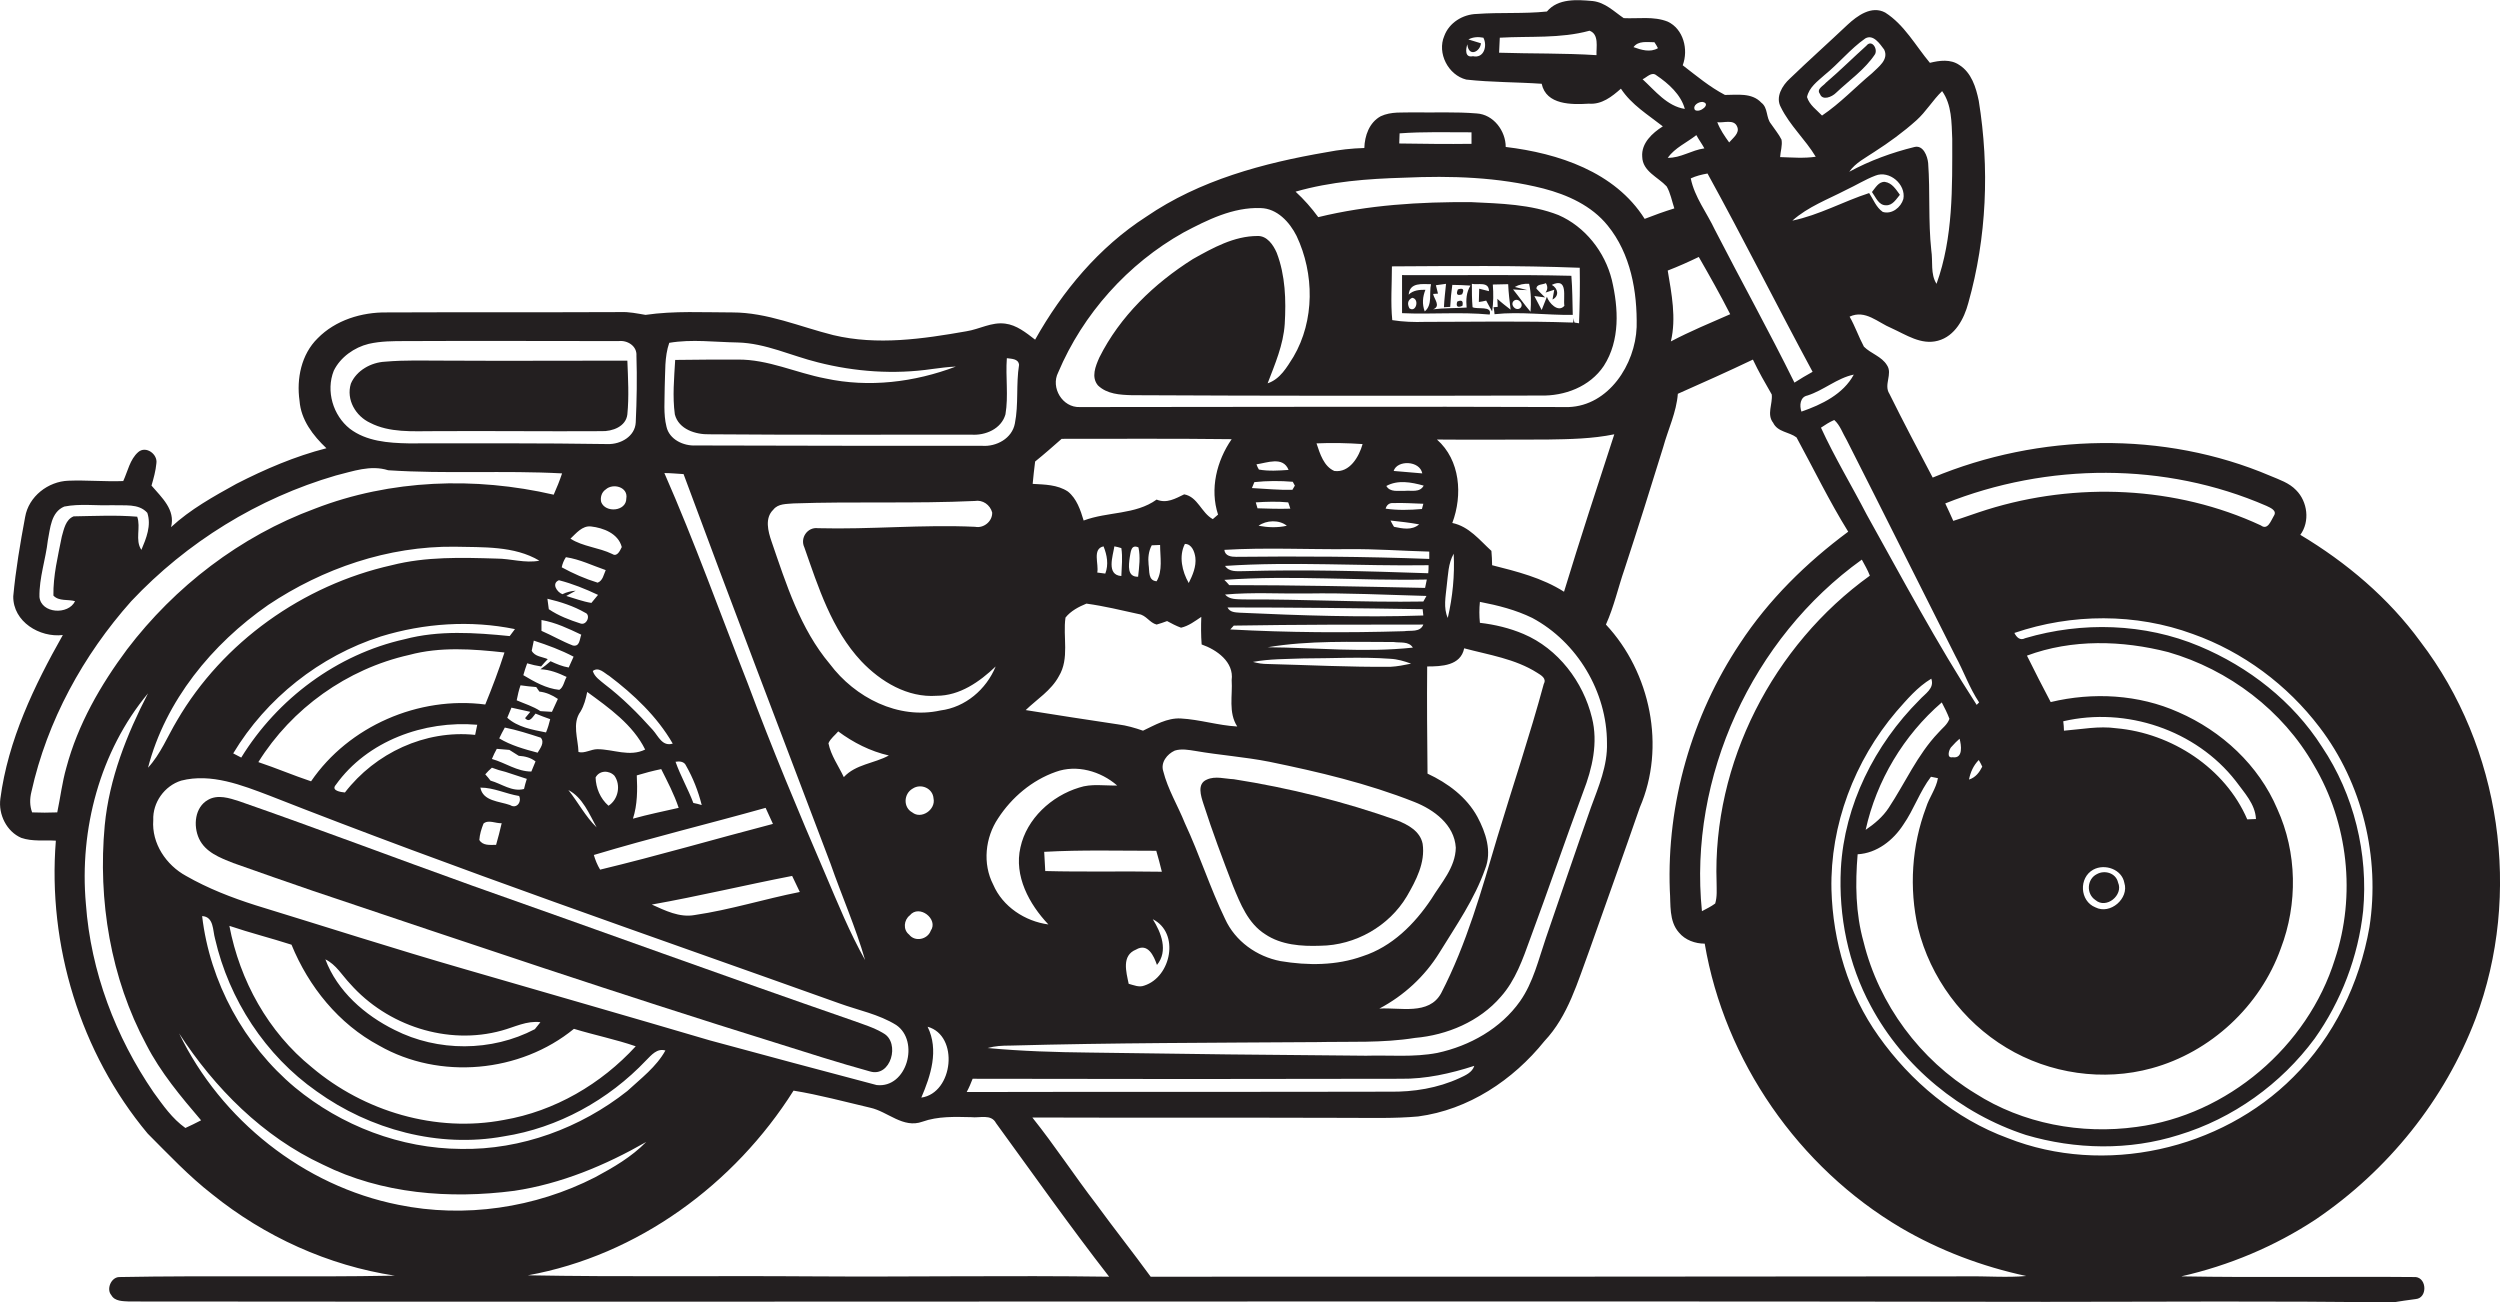
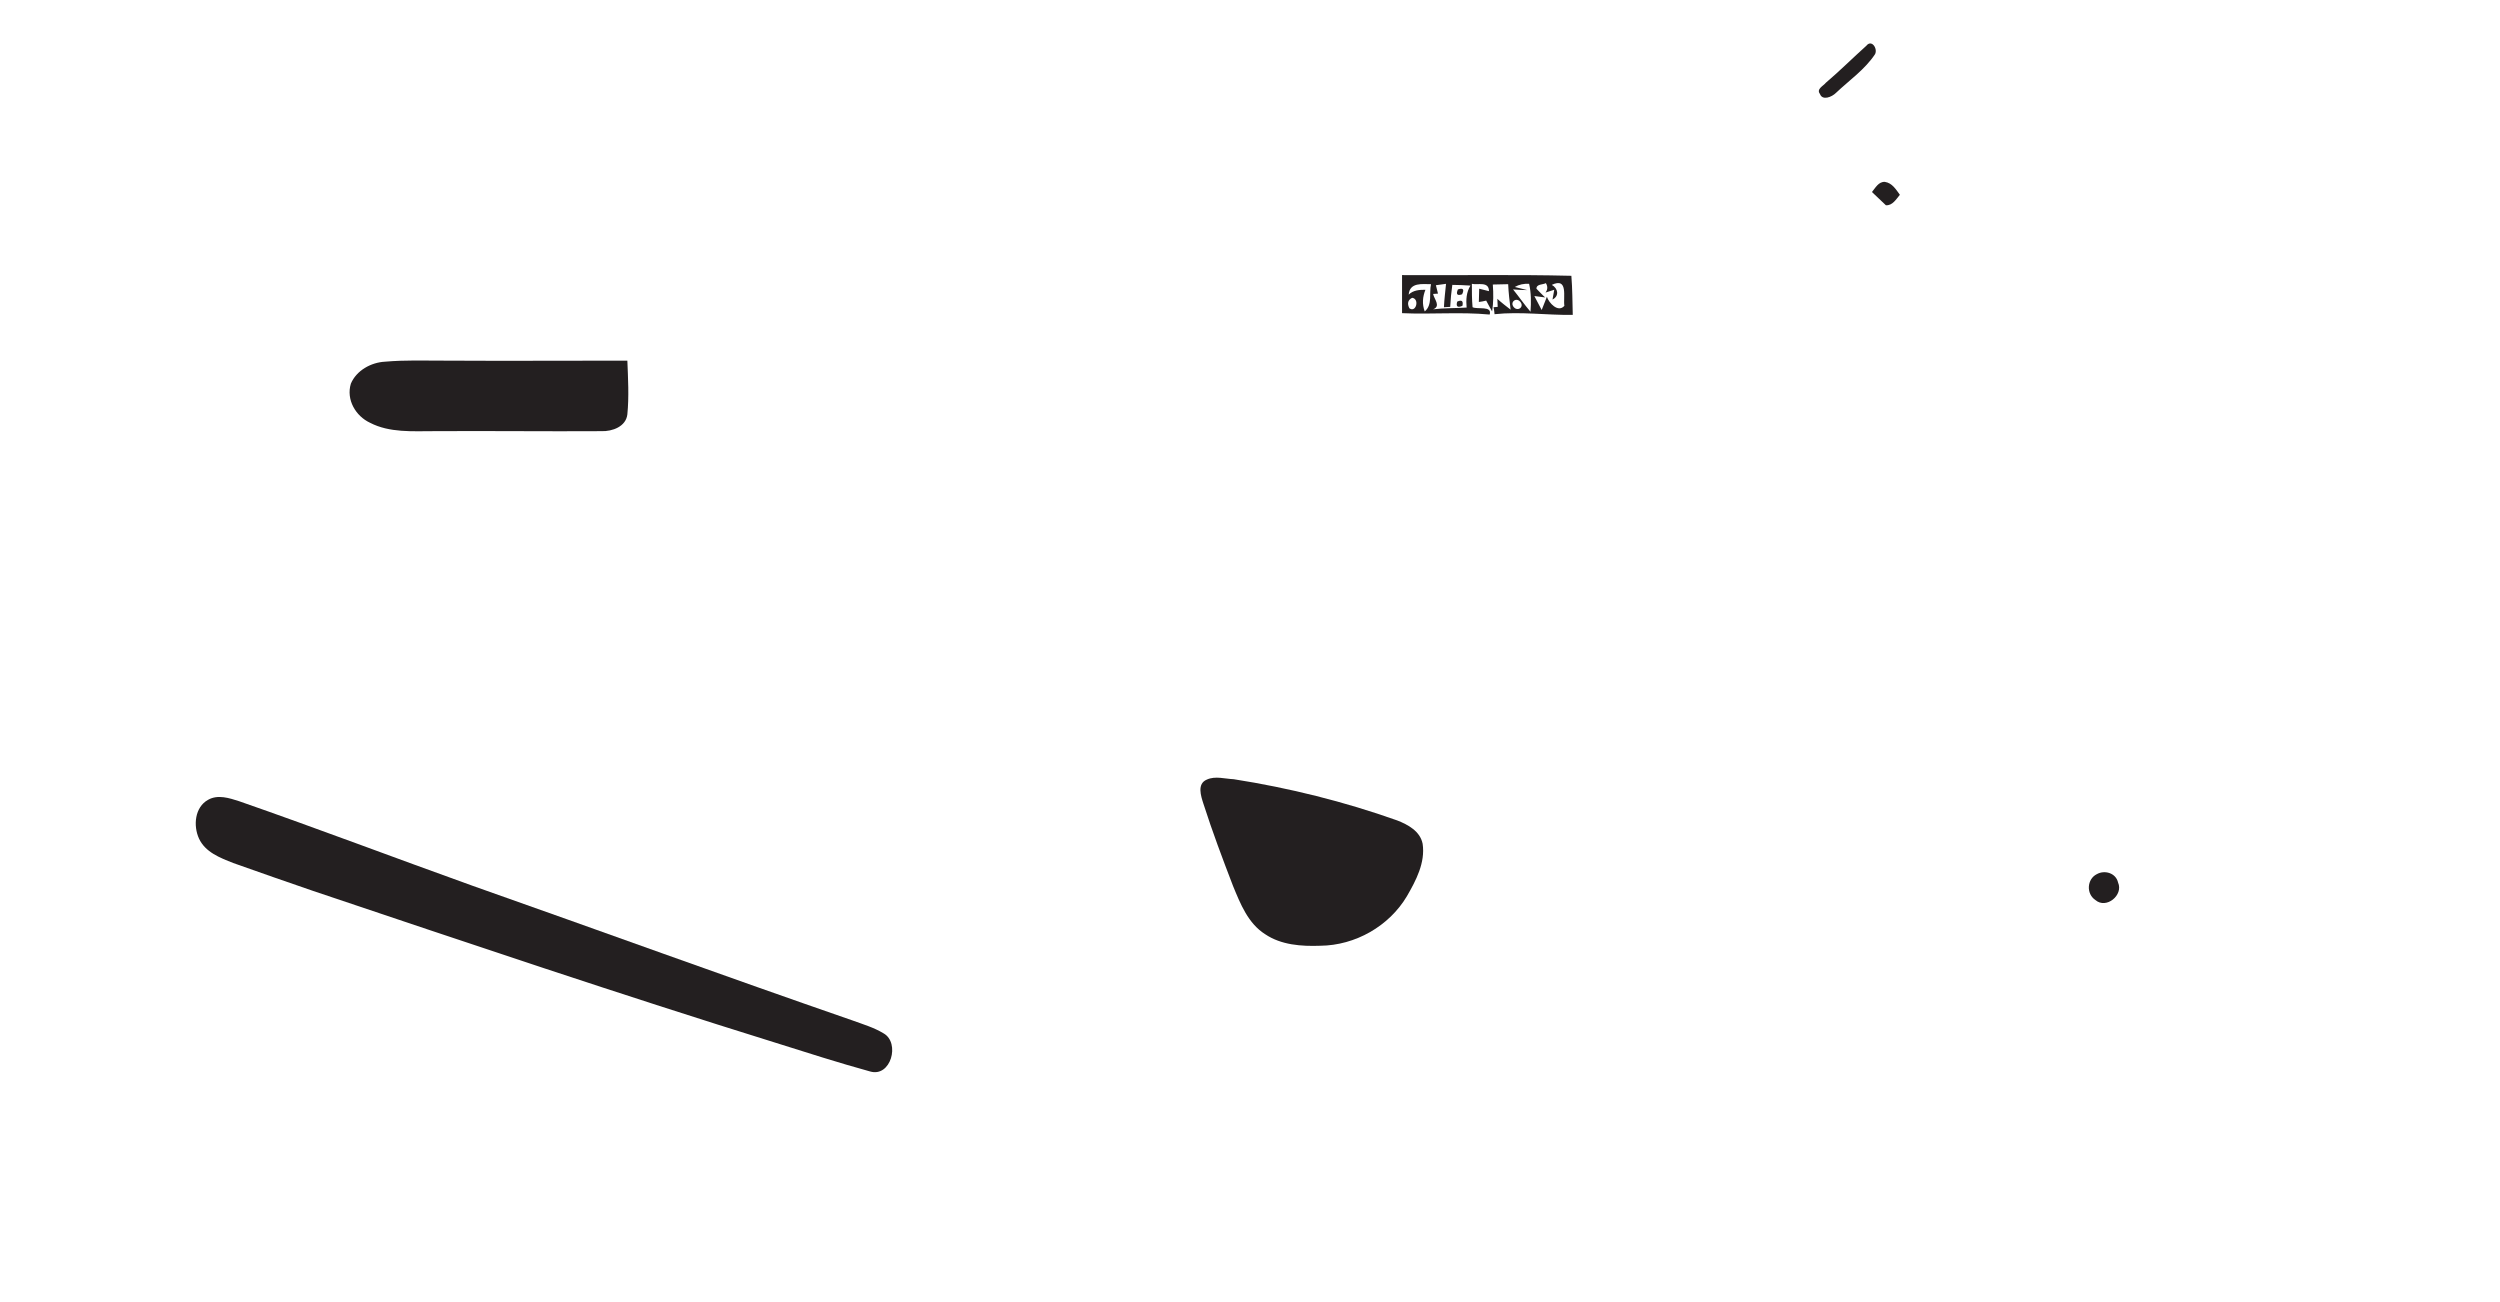
<svg xmlns="http://www.w3.org/2000/svg" version="1.1" id="Layer_1" x="0px" y="0px" viewBox="0 0 716.1 373" enable-background="new 0 0 716.1 373" xml:space="preserve">
  <g>
-     <path fill="#231F20" d="M709.1,291.8c13.4-35.6,7.3-77.8-15.8-108c-9.1-12.5-21.2-22.7-34.4-30.6c2.8-3.8,2.1-9.5-1.2-12.8   c-2-2.1-4.8-3-7.4-4.1c-30.5-13-66.2-12.2-96.7,0.5c-4.2-8-8.4-15.9-12.4-24c-1.7-2.6,1-5.7-0.7-8.2c-1.5-2.5-4.6-3.3-6.6-5.3   c-1.5-2.8-2.5-5.8-4.1-8.6c4.5-2.1,8.1,1.7,12,3.3c4.2,1.9,8.5,4.9,13.3,3.6c4.9-1.3,7.5-6.3,8.7-10.8c5.3-18.8,6.1-38.7,3-57.9   c-0.8-3.9-2.1-8.1-5.6-10.3c-2.5-1.7-5.6-1.3-8.4-0.6c-4.1-4.9-7.3-10.9-12.8-14.4c-3.9-2.1-8,0.9-10.8,3.5   c-5.5,5.2-11.1,10.2-16.5,15.4c-2.2,2-4.2,5.3-2.6,8.2c2.6,5.3,7,9.2,10,14.2c-3.4,0.5-6.8,0.2-10.2,0.1c0.1-1.7,0.7-3.3,0.4-5   c-0.8-1.6-2-3-3-4.5c-1.5-1.8-0.8-4.6-2.8-6.1c-2.7-2.9-6.9-2.2-10.4-2.2c-4.4-2.3-8.2-5.5-12.1-8.5c1.7-4.5,0.2-10.4-4.3-12.5   c-4-1.6-8.4-0.8-12.6-1c-2.8-1.9-5.3-4.5-8.9-4.9c-4.5-0.4-9.9-0.8-13.1,3c-6.7,0.7-13.4,0.2-20.1,0.7c-4,0.1-7.9,2.5-9.3,6.3   c-2.1,4.9,1.1,11.2,6.3,12.5c7.2,0.8,14.4,0.7,21.6,1.2c1.3,6.1,8.6,6,13.5,5.7c3.7,0.3,6.6-2,9.2-4.3c3,4.6,7.8,7.5,12,10.8   c-3,1.9-6.2,4.8-5.9,8.7c0.1,4.2,4.5,5.8,7,8.5c1.1,1.9,1.5,4.2,2.2,6.3c-2.9,0.9-5.7,1.9-8.5,3c-8.5-13.5-24.8-18.8-39.8-20.6   c0-4.6-3.5-9.3-8.3-9.6c-6-0.5-12-0.2-18-0.3c-3.2,0.1-6.5-0.3-9.5,1.1c-3.3,1.8-4.6,5.6-4.7,9.1c-3.6,0.1-7.2,0.5-10.8,1.2   c-18.1,3.1-36.4,8-51.7,18.5c-13.5,8.7-24,21.3-31.8,35.2c-2.6-2-5.3-4.2-8.6-4.6c-3.9-0.5-7.3,1.6-11.1,2.2   c-12.5,2.2-25.5,4.1-38.1,1.1c-9.6-2.4-18.9-6.5-28.9-6.5c-8.3,0-16.6-0.5-24.9,0.7c-2.4-0.4-4.7-0.9-7.1-0.8   c-22.3,0.1-44.7,0-67,0.1c-7.2-0.1-14.7,2.2-19.8,7.4c-4.7,4.6-6.1,11.6-5.2,17.9c0.4,5.5,3.9,10,7.7,13.6c-9,2.3-17.6,6-25.8,10.2   c-6.5,3.6-13.2,7.3-18.7,12.4c1.3-5-2.7-8.5-5.6-11.9c0.6-2.1,1.2-4.2,1.4-6.4c0.4-2.6-3-5.1-5.2-3.2c-2.4,2.1-3,5.5-4.3,8.3   c-5.2,0.2-10.5-0.3-15.7-0.1c-5.8,0.2-11.4,4.5-12.4,10.4c-1.4,7.5-2.7,15.1-3.4,22.7c-0.1,7.3,7.6,11.9,14.2,11.1   C9.8,196.4,2.3,212,0.1,228.8c-0.6,4.5,1.8,9.4,6,11.2c3.2,1.1,6.6,0.6,9.9,0.8c-2.4,29.9,7,60.8,26.3,83.9   c6,6,11.8,12.2,18.5,17.4c15,12.1,33.2,20.4,52.3,23.3c-26.3,0.5-52.7-0.1-79,0.4c-2.3,0.1-3.7,3.5-2.2,5.2c1,1.8,3.4,1.7,5.1,1.8   c183,0.2,366.1-0.2,549.1,0.1c33,0,66.1-0.3,99.1,0.2c2.3-0.4,4.6-0.7,6.8-1c3.3-0.3,3.2-5.9,0-6.3c-22.4-0.2-44.8,0.2-67.2-0.2   c13.7-3.1,26.8-8.6,38.5-16.3C684.1,335.2,700.3,315,709.1,291.8z M421.9,16.1c-2.3,0.5-2.1-1.9-1.6-3.4c0.4,3.8,3.7,2.1,3.9-0.3   c-0.9-0.3-2.7-0.8-3.6-1.1c1.3-0.7,2.8-0.8,4.3-0.5C426.1,13.1,425.1,16.8,421.9,16.1z M457.3,15.8c-9.3-0.6-18.6-0.4-27.9-0.7   c0.1-1.4,0.1-2.9,0.2-4.3c8.6-0.5,17.3,0.3,25.7-2C458.1,9.8,457.2,13.5,457.3,15.8z M649.2,144.9c1,0.5,3.2,1.3,2.1,2.9   c-0.8,1.3-1.7,4.2-3.7,2.7c-24.3-11.3-52.9-12.5-78.5-4.5c-3.2,1-6.4,2.2-9.6,3.2c-0.8-1.7-1.5-3.4-2.3-5   C586.5,132.5,620.2,132.3,649.2,144.9z M606.2,208.6c-5-0.7-10,0.3-15,0.7c0-0.7-0.1-2-0.2-2.7c18-4.2,38,2.5,49.4,17.1   c2.4,3.3,5.6,6.6,5.8,10.9c-0.6,0-1.9,0.1-2.5,0.1C637.4,220,622,210,606.2,208.6z M600.2,259.9c-4.5-1.8-4.8-8.5-0.6-10.8   c3.3-1.8,8.2-0.1,8.9,3.8C609.9,257.3,604.5,262.1,600.2,259.9z M616.3,306c16.9-4.6,31.1-17.8,37-34.3c4.9-12.8,4.7-27.5-1-40   c-5.3-12.5-15.9-22.3-28.3-27.7c-11.4-5.1-24.5-5.8-36.6-2.9c-2.3-4.4-4.6-8.8-6.8-13.3c12.9-4.8,27.3-4.4,40.5-1   c17.3,5,32.8,16.7,41.7,32.4c9.8,16.5,12.1,37.3,6,55.6c-7.8,25-30.8,44.6-56.8,48c-15.8,2.2-32.6-0.9-46.2-9.6   c-15.8-9.6-27.6-25.5-32-43.4c-2.3-8.2-2.4-16.7-1.7-25.1c5.5-0.3,10.2-4,13.1-8.5c3-4.3,4.7-9.5,7.9-13.7c0.5,0.1,1.5,0.3,2,0.4   c-0.5,3-2.5,5.5-3.4,8.4c-4.1,10.9-4.9,23.1-2.3,34.5c3.5,14.2,12.8,26.8,25.3,34.3C587.1,307.6,602.5,309.8,616.3,306z    M555.2,209.9c-6,6.3-9.5,14.4-14.2,21.5c-1.7,2.6-4.1,4.6-6.6,6.3c3.1-14.1,10.9-27.1,21.8-36.5c0.8,1.5,1.6,3.1,2.2,4.7   C557.8,207.6,556.3,208.6,555.2,209.9z M559.1,213.8c0.7-0.8,1.4-1.5,2.2-2.2c0.5,1.8,1.1,5.8-2,5.3   C557.4,217.3,558.3,214.4,559.1,213.8z M564,223.3c0.4-2.1,1.3-4.1,2.8-5.6c0.3,0.5,0.8,1.4,1,1.9C567,221.2,565.9,222.7,564,223.3   z M560.1,187.9c2.4,4.4,4,9.1,6.8,13.3c-0.2,0.2-0.5,0.5-0.7,0.7c-11.4-17.6-21.3-36.2-31.5-54.5c-4.3-8.3-9.2-16.4-13.1-24.9   c1.2-0.8,2.4-1.6,3.8-2.2c1.7,1.5,2.4,3.8,3.6,5.8C539.4,146.6,549.7,167.3,560.1,187.9z M491.7,252.8c0,2,0.2,4-0.4,6   c-1.2,0.9-2.5,1.5-3.8,2.2c-3.9-38.4,14.4-78.2,45.8-100.7c0.8,1.5,1.7,3,2.3,4.6C507.9,184.8,490.5,218.6,491.7,252.8z M531,107.3   c-3,5.6-9.2,8.6-15,10.6c-0.6-1.7-0.4-4.2,1.7-4.6C522.4,111.8,526.2,108.3,531,107.3z M548.9,34.5c2.8-2.5,4.7-5.8,7.4-8.4   c2.8,3.9,2.7,9,2.9,13.7c0,13.9,0.3,28.2-4.5,41.5c-1.8-2.8-1-6.4-1.5-9.6c-0.9-8.3-0.3-16.7-0.9-25c-0.2-2-1.4-5.2-3.9-4.6   c-6.5,1.6-12.8,3.9-18.7,7.1c1.8-2.6,4.7-4,7.2-5.7C541.1,40.8,545.1,37.9,548.9,34.5z M517.6,27.8c0.6-2.8,3-4.5,5-6.3   c4.1-3.3,7.4-7.5,11.7-10.5c2.3-1.3,4.2,1.6,5.4,3.2c1.4,2.9-1.7,5-3.5,6.8c-4.8,4-9.1,8.6-14.3,12.1   C520.4,31.5,518.3,30.1,517.6,27.8z M528.8,54.4c2.8-1.3,5.5-3,8.4-4.1c4-1.6,8.8,2.5,8,6.7c-0.7,2.4-3.3,4.5-5.9,3.7   c-1.9-1.3-2.7-3.6-3.9-5.4c-7.4,2.4-14.3,6.3-22,7.9C517.9,59.2,523.6,57.1,528.8,54.4z M497.6,36.3c0.8,1.8-1.2,3.2-2.3,4.5   c-1.3-1.8-2.6-3.7-3.4-5.8C493.7,35.3,496.7,34,497.6,36.3z M519.2,106.5c-1.8,1-3.5,2-5.2,3.1c-7.3-14.8-15.3-29.2-22.8-43.8   c-2.3-4.9-5.8-9.3-6.9-14.7c1.5-0.7,3.1-1.1,4.8-1.4C499.4,68.4,509,87.6,519.2,106.5z M487.7,29.2c2.6,0.5-0.8,3.3-2.2,2.3   C484.7,30.2,486.6,29.1,487.7,29.2z M473.9,12.1c0.3,0.4,0.8,1.3,1,1.7c-2.2,1.3-4.8,0.5-7-0.3C469.3,11.6,471.8,12.1,473.9,12.1z    M470.5,22.7c1.2-0.5,2.6-2.3,4-1.1c3.4,2.3,7,5.5,8.1,9.6C477.5,30.4,474.1,26,470.5,22.7z M477.7,45.2c2.1-2.9,5.4-4.3,8.2-6.5   c0.7,1.3,1.6,2.5,2.3,3.8C484.5,43,481.4,45.3,477.7,45.2z M486.6,73.6c3.1,5.4,6.2,10.9,9,16.4c-5.7,2.5-11.5,4.9-17,7.8   c1.6-6.7,0.2-13.7-0.9-20.3C480.8,76.3,483.7,75,486.6,73.6z M400.9,38.2c6.8-0.5,13.7-0.3,20.6-0.3c0,0.8,0,2.4,0,3.3   c-6.9,0.1-13.8,0-20.7-0.1C400.8,40.1,400.9,39.1,400.9,38.2z M303.1,106.7c7.1-16.8,20-31.2,35.9-40.1c6.8-3.6,14.2-7.3,22.1-7   c4.7,0.1,8.3,4,10.3,8c5.1,10.8,5.2,24.2-0.9,34.6c-1.9,3-3.8,6.4-7.4,7.6c2.1-5.5,4.5-11,4.9-17c0.4-6.8,0.2-13.9-2.3-20.4   c-1-2.3-2.8-4.9-5.5-4.8c-6.7,0-12.8,3.4-18.5,6.6c-11.1,7-20.9,16.4-26.8,28.2c-1.1,2.5-2.4,5.6-0.4,8c2.6,2.5,6.3,2.7,9.7,2.8   c39,0.2,78,0.2,117,0.1c6.9,0.2,14.2-2.5,18.2-8.5c4.7-7.3,4.2-16.5,2.3-24.6c-2-8.1-7.7-15.3-15.3-18.6c-7.9-3.1-16.6-3.3-25-3.7   c-14.7-0.1-29.5,0.8-43.8,4.3c-1.9-2.6-4.1-5.1-6.5-7.3c10.1-2.9,20.6-3.7,31.1-4c13.4-0.6,26.9-0.2,39.9,3.1   c6.9,1.8,13.8,4.9,18.4,10.6c6.6,8.1,8.5,18.9,8.3,29.1c-0.4,10.7-8,22.5-19.5,22.9c-46.7-0.2-93.4,0-140,0   C304.3,116.8,300.9,111,303.1,106.7z M398.7,76.3c17.9-0.1,35.9-0.3,53.8,0.4c0.1,5.3,0,10.6-0.2,15.9l-1.3-0.2   c-0.1-0.3-0.3-1-0.3-1.3c0,0.3,0,1-0.1,1.3c-14.1-0.5-28.2-0.2-42.4-0.2c-3.1,0.1-6.3,0-9.4-0.5C398.3,86.7,398.7,81.5,398.7,76.3z    M108.6,299.5c17.3,9.9,40.4,7.8,55.8-4.8c5.9,1.8,11.9,3,17.7,5c-9.9,10.8-23.2,18.6-37.8,21.1c-19.4,3.7-40-2.4-55-15.1   c-12.5-10.1-20.6-24.8-23.6-40.5c5.9,2,11.9,3.5,17.8,5.4C88.4,282.6,97,293.3,108.6,299.5z M93.2,274.8c3.1,1.5,4.8,4.6,7.1,7   c10.6,12,27.9,17.7,43.4,13.4c3.7-1,7.2-2.9,11.1-2.4c-0.4,0.5-1.2,1.5-1.6,2c-12.4,6.5-27.8,6.5-40.2,0.2   C104.5,290.8,96.6,283.9,93.2,274.8z M90.7,312.6c15.3,11,35,16.3,53.6,12.9c15.5-2.4,30-10.4,40.8-21.8c1.5-1.5,3.1-3.5,5.5-2.8   c-2.6,4.7-7,8-10.9,11.6c-13.4,10.6-30.4,16.9-47.6,16.6c-17.3-0.1-34.3-6.6-47.6-17.6c-14.6-12.2-24.4-30.2-26.6-49.1   c3.4,0.2,3,4.1,3.7,6.5C65.6,286.3,76,302.3,90.7,312.6z M133.1,277.6c-20.1-5.8-40-12.2-59.9-18.3c-6.9-2.2-13.6-4.8-19.9-8.4   c-5.7-3.1-9.9-9.3-9.4-16c-0.2-5,3.2-9.8,8-11.3c8.6-2.2,17.4,1.3,25.3,4.3c53.9,21.2,108.7,40,163.2,59.5c5.5,2,11.3,3.1,16.3,6.2   c6.8,4.6,3.1,18.2-5.6,17.2c-16-4.2-31.9-8.5-47.8-12.8C179.9,291.1,156.5,284.4,133.1,277.6z M178.1,156.7c-0.5,1-1.3,2.9-2.7,2   c-3.9-1.9-8.4-2.1-12-4.4c1.6-1.5,3.4-3.8,5.9-3.5C172.8,151.2,177.1,152.8,178.1,156.7z M173.5,140.2c2.1-1.9,6.5-0.7,5.9,2.6   c0,3.7-6,4.2-7.2,1C171.9,142.5,172.3,141,173.5,140.2z M173.5,163.3c-0.6,1.3-0.8,3-2.3,3.6c-3.6-1.1-7-2.6-10.3-4.4   c0.2-1,0.6-2,1.2-2.9C166.1,160.2,169.7,162,173.5,163.3z M171.3,170.4c-0.6,0.8-1.3,1.5-1.9,2.3c-2.5-0.4-4.8-1.3-7.2-2   c0.9-0.5,1.8-1,2.7-1.5c-1.3,0.1-2.6,0.4-3.8,1c-1.6-0.6-3.2-3.1-1-4C164,167.2,167.7,168.7,171.3,170.4z M171.9,249.1   c-0.8-1.3-1.4-2.8-1.8-4.2c16.3-4.9,32.8-8.9,49.2-13.5c0.7,1.5,1.4,3.1,2.1,4.6C204.9,240.3,188.5,245.1,171.9,249.1z    M226.9,250.9c0.7,1.5,1.5,3.1,2.2,4.6c-10.1,2-19.9,5.1-30.1,6.6c-4.4,0.8-8.5-1.3-12.3-3C200.2,256.7,213.5,253.5,226.9,250.9z    M170.9,237c-3.2-3.1-5.3-7.2-8.1-10.7C166.9,228.4,168.8,233.2,170.9,237z M170.6,222.7c1.1-2.1,3.9-2.1,5.4-0.5   c1.9,2.7,1.1,6.8-1.7,8.6C171.9,228.7,170.7,225.7,170.6,222.7z M198.6,230c-1.5-4-3.7-7.8-5.1-11.8c1.1-0.2,2.5-0.1,3,1.1   c2,3.5,3.5,7.3,4.5,11.3C200.4,230.4,199.2,230.1,198.6,230z M194.4,231.4c-4.4,1-8.8,1.9-13.1,3.1c1.3-4,1.3-8.3,1.1-12.4   c2.3-0.7,4.6-1.3,7-1.8C191.2,223.9,193.1,227.5,194.4,231.4z M171.1,214.6c-1.8,0-3.7,1.3-5.4,0.8c-0.1-3.8-1.9-8.2,0.6-11.6   c1-1.7,1.5-3.6,1.9-5.6c6.3,4.6,13.1,9.4,16.6,16.5C180.3,216.9,175.7,214.6,171.1,214.6z M167.6,175.5c1.7,0.6,0.5,3.7-1.3,3.1   c-3.1-1-6.3-2.2-9.1-4.1c-0.1-0.8-0.3-2.2-0.4-3C160.6,172.4,164.3,173.6,167.6,175.5z M166.5,181.8c-0.5,1.3-0.4,3.5-2.4,3.1   c-3.1-1.2-6-2.9-9-4.2c0-0.8,0-2.3,0-3.1C159.2,178.3,162.9,180.1,166.5,181.8z M164.3,188.1c-0.5,1-0.9,2.1-1.4,3.1   c-1.8-0.3-3.5-1-5.2-1.8c-0.9,0.8-1.9,1.6-2.9,2.3c2.7,0.1,5.2,1.1,7.5,2.2c-0.7,1.2-0.9,3-2.1,3.7c-3.8-0.4-7.1-2.3-10.3-4.2   c0.3-1.1,0.7-2.3,1.1-3.4c1.3,0.4,2.7,0.7,4,0.9c0.6-0.7,1.2-1.4,1.9-2.1c-1.6-0.7-3.7-0.7-4.6-2.4c0.2-1,0.4-2,0.6-2.9   C156.9,184.8,160.7,186.2,164.3,188.1z M89.1,223.8c-5.1-1.7-10-3.8-15.1-5.5c9.6-15.4,25.4-26.7,43.2-30.7   c8.9-2.4,18.2-1.7,27.3-0.7c-1.6,5-3.5,10-5.5,14.9C119.9,199.3,99.9,208,89.1,223.8z M136.7,207.6c-0.2,0.7-0.4,2.2-0.6,2.9   c-14.3-1.5-28.6,5.2-37.3,16.5c-1.1-0.1-4.1-0.5-2.6-2.2C105.2,212.2,121.5,206.3,136.7,207.6z M69.1,217c-0.6-0.3-1.7-0.9-2.3-1.2   c9.5-15.8,24.8-27.9,42.3-33.5c12.4-3.8,25.7-4.7,38.4-2.1c-0.4,0.5-1.1,1.5-1.5,2c-10-1-20.3-1.7-30.1,0.9   C96.6,187.4,79.5,200.1,69.1,217z M137.6,225.6c3.9,0,7.3,1.8,11.1,2.4c0.8,1.7-0.7,3.8-2.6,2.6C143,229.5,138.3,229.5,137.6,225.6   z M143.7,235.8c-0.5,2.1-1,4.2-1.6,6.2c-1.7,0-3.8,0.3-4.8-1.4c0.1-1.6,0.6-3.2,1.2-4.7C139.9,234.7,142,235.9,143.7,235.8z    M140.5,223.6c-0.4-0.5-1.1-1.4-1.5-1.8c0.6-0.7,1.2-1.3,1.9-1.9c1.3,0.5,2.6,0.9,3.9,1.2c2,0.7,4.1,1.3,6.1,2   c-0.3,1-0.6,1.9-0.8,2.9C146.7,226.9,143.7,224.5,140.5,223.6z M140.9,217.4c0.4-1,0.9-2,1.4-2.9c1.2,0.1,2.4,0.2,3.6,0.3   c0.9,0.6,1.8,1.1,2.7,1.7c1.7,0.1,3.4,0.5,4.8,1.6c-0.4,1-0.8,1.9-1.2,2.9C148.1,221,144.8,218.5,140.9,217.4z M143,211.5   c0.5-1,1-2.1,1.6-3.1c3.5,0.7,6.9,1.8,10.3,2.9c1.2,1.4-0.2,3.1-0.9,4.3C150.2,214.6,146.3,213.5,143,211.5z M145.3,205.6   c0.4-1,0.8-2,1.2-2.9c1.8,0.4,3.6,0.8,5.4,1.2c-0.5,0.6-1,1.2-1.5,1.8c1.3,1.5,2.2-0.4,3-1.3c1.4,0.6,2.8,1.1,4.2,1.6   c-0.3,1.3-0.7,2.6-1.2,3.8C152.4,209,148.3,208.3,145.3,205.6z M154.8,203.7c-2.1-1.4-4.5-2.1-6.8-3.1c0.3-1.5,0.6-2.9,1.1-4.3   c1.5,0.2,3,0.4,4.5,0.5c0.2,0.3,0.7,1,0.9,1.3c1.9,0.2,3.7,1,5.3,2.1c-0.6,1.2-1.1,2.5-1.7,3.7C157,203.8,155.9,203.8,154.8,203.7z    M142.2,160c-10-0.3-20.2-0.6-30,1.9c-25.4,5.7-48.4,22-61.5,44.5c-2.7,4.5-4.7,9.6-8.3,13.5c5-19.2,18.3-35.4,34.4-46.6   c15.7-10.5,34.4-16.9,53.4-16.7c8.1,0.2,17.1-0.3,24.3,4C150.4,161.4,146.3,160,142.2,160z M260.6,262.2c2.7-3.3,8.3,1.1,6,4.4   c-0.9,2.5-4.5,3.3-6.2,1.1C258.6,266.3,258.9,263.5,260.6,262.2z M261.4,225.9c2.4-1.6,5.8-0.1,6,2.8c0.7,3.2-3.5,6.1-6.1,4   C258.7,231.3,258.8,227.4,261.4,225.9z M265.7,294.1c9.1,2.5,7.4,19-1.8,20.3C266.6,308.1,269,300.8,265.7,294.1z M269.4,203.5   c-12.1,2.7-24.5-3.7-31.7-13.3c-8.5-10.1-12.5-22.9-16.7-35.1c-1-2.9-2-6.7,0.5-9.1c1.4-1.8,3.8-1.6,5.8-1.8   c17.3-0.6,34.6,0.1,51.9-0.7c2.3-0.4,4.4,1.1,5,3.3c0.1,2.5-2.4,4.6-4.9,4.1c-15-0.7-30,0.8-45,0.4c-3-0.4-5.2,2.8-3.9,5.5   c4,11.4,7.8,23.5,16.3,32.6c5.6,5.9,13.3,10.5,21.6,9.9c6.6,0,12.3-4,16.9-8.4C282.5,197.5,276.5,202.6,269.4,203.5z M254.6,216.4   c-4.2,2.3-9.5,2.5-12.9,6.2c-1.5-3.2-3.7-6.2-4.4-9.7c0.6-1.4,1.9-2.3,2.8-3.4C244.4,212.7,249.3,215.2,254.6,216.4z M370.3,138   l0.6,1.1l-0.7,1.2c-3.9,0.1-7.8-0.3-11.6-0.5c0.2-0.4,0.5-1.3,0.7-1.7C363,137.7,366.7,137.7,370.3,138z M359.9,133   c3-0.4,7.6-2.4,9.2,1.6c-2.8,0.2-5.7,0.4-8.5-0.1C360.4,134.2,360,133.4,359.9,133z M360.2,145.6c-0.1-0.4-0.4-1.3-0.5-1.7   c3.1-0.2,6.2-0.3,9.3,0c0.1,0.4,0.5,1.3,0.6,1.8C366.4,145.8,363.3,145.7,360.2,145.6z M368.6,150.6c-2.7,0.6-5.4,0.5-8.1,0   C362.7,149,366.4,148.8,368.6,150.6z M386.2,157.3c7.7-0.1,15.5,0.5,23.2,0.7c0,0.5,0,1.6,0,2.1c-18.4-0.7-36.9-0.8-55.3-0.6   c-1.4,0-3.2-0.2-3.4-2C362.5,156.8,374.4,157.4,386.2,157.3z M377.1,127c4.4-0.2,8.8-0.1,13.2,0.2c-1,3.6-3.7,8.3-8.1,7.7   C379.2,133.6,378.1,130,377.1,127z M407.8,139.1c-1.1,2.1-3.6,1.3-5.4,1.5c-1.9-0.1-4.2,0.5-5.3-1.4   C400.4,137.4,404.2,138.1,407.8,139.1z M399.2,134.9c1-3.2,7.5-3,8.2,0.7C404.7,135.4,401.9,135.1,399.2,134.9z M399.1,144.1   c2.8-0.1,5.7,0.1,8.6,0.2c-0.1,0.4-0.3,1.1-0.4,1.5c-3.5,0.3-7,0.4-10.4-0.1C397.2,144.6,398,144,399.1,144.1z M406.5,150.2   c-2.1,1.8-4.8,1.2-7.2,0.7c-0.3-0.5-0.8-1.3-1-1.8C401,149.4,403.8,149.7,406.5,150.2z M419.4,185.7c7.1,1.9,14.6,3,20.9,7   c1.1,0.7,2.8,1.6,1.9,3.2c-4,14.8-8.9,29.3-13.3,43.9c-4.5,15.2-8.8,30.6-16.1,44.7c-3.5,6.4-11.8,4-17.7,4.4c7-3.7,13-9.2,17.2-16   c4.8-7.8,10.1-15.4,13.1-24c2-5,0.2-10.4-2.2-14.9c-3.1-5.7-8.5-9.7-14.3-12.4c-0.1-10.3-0.2-20.5-0.1-30.7   C412.9,190.9,418.4,190.7,419.4,185.7z M414.4,167.8c0.4-3.1,0.4-6.4,2-9.2c0.3,6.2-0.3,12.4-1.7,18.4   C413.4,174.1,414.1,170.9,414.4,167.8z M356.2,163.6c-1.9,0-4.1,0.3-5.3-1.5c19.4-1.3,38.9,0.1,58.3-0.2c0,0.6,0,1.7-0.1,2.3   C391.5,163.6,373.8,163.1,356.2,163.6z M408.7,166c-0.1,0.6-0.4,1.8-0.5,2.4c-18.7-0.4-37.4-0.8-56.1-0.8c-0.3-0.4-1-1.1-1.4-1.5   C370.1,164.7,389.4,166.4,408.7,166z M374.2,170c11.5-0.2,22.9,0.4,34.4,0.7c-0.2,0.4-0.7,1.2-0.9,1.6c-17.2,0.3-34.4-0.7-51.6-0.6   c-1.8-0.1-3.9,0.1-5.2-1.4C358.7,169.6,366.5,170.1,374.2,170z M407.5,174.5c0,0.4,0.2,1.4,0.2,1.8c-17.5,0.6-35.1,0-52.6-0.8   c-1.3-0.1-2.8-0.1-3.5-1.5C370.3,174,388.9,174.2,407.5,174.5z M353.4,179.2c18.1-0.3,36.2-0.3,54.3-0.3c-0.9,2.3-3.6,1.6-5.5,1.9   c-16.6,0.5-33.2,0.4-49.8-0.5C352.6,180.1,353.1,179.5,353.4,179.2z M404.7,185.5c-13.9,1.5-27.8,0-41.6-0.1   c11.9-2,24.1-1.5,36.1-1.5C401.1,184.2,403.5,183.6,404.7,185.5z M373.3,188.6c8.3,0,16.6-0.5,24.9,0.1c2.1,0.1,4.1,0.7,6,1.4   c-2,0.4-3.9,0.8-5.9,0.9c-11.7,0.1-23.4-0.5-35.1-0.8c-1.5,0-2.9-0.2-4.3-0.6C363.7,188.7,368.5,188.8,373.3,188.6z M363.6,218.2   c14.1,2.9,28.1,6.2,41.5,11.5c5.6,2.2,11.5,6.5,11.9,13.1c-0.1,5.7-4.2,10.1-7,14.7c-4.8,7.2-11.3,13.7-19.7,16.4   c-7.5,2.7-15.7,2.7-23.5,1.4c-6.8-1.3-13-5.7-15.9-12.1c-4.3-8.9-7.3-18.4-11.5-27.4c-2-5-4.9-9.7-6.2-14.9   c-0.8-2.5,1.1-4.9,3.3-5.9c1.9-0.6,4-0.2,5.9,0.1C349.3,216.3,356.5,216.8,363.6,218.2z M327.8,282.3c-1.5,0.6-3-0.1-4.5-0.5   c-0.7-3.4-2.1-8.1,2.1-9.8c3.4-2,5.1,1.8,6,4.4c3.3-4,1.2-9.3-1.2-13.1C338,267.2,335.5,279.8,327.8,282.3z M299.4,249.5   c-0.1-1.8-0.2-3.7-0.3-5.5c10.7-0.6,21.4-0.3,32.1-0.3c0.6,2,1.1,4,1.6,6C321.7,249.5,310.5,249.8,299.4,249.5z M309.1,225.6   c-7.9,2.4-15,8.9-16.8,17.1c-1.9,8.2,2.5,16.3,8,22.1c-6.7-0.9-13.1-5.1-15.8-11.4c-3.1-6-2.3-13.5,1.4-19   c3.9-6,9.7-10.9,16.5-13.3c6-2.2,12.9-0.2,17.6,3.9C316.4,225.1,312.6,224.4,309.1,225.6z M278.6,309c40.9,0.1,81.8,0.1,122.6,0   c7.2,0.1,14.3-1.5,21.1-3.7c-0.6,1.9-2.5,2.7-4.2,3.5c-6.3,2.9-13.2,4-20,3.9c-40.4,0.1-80.8,0-121.2,0.1   C277.6,311.5,278.1,310.3,278.6,309z M411.7,301.6c-6.8,1.3-13.6,0.6-20.4,0.8c-26.4-0.2-52.8-0.5-79.1-0.9   c-9.8-0.1-19.6-0.4-29.3-1.3c2.1-0.6,4.2-0.7,6.4-0.7c29.3-0.8,58.6-0.8,87.9-1c9.4-0.2,18.8,0.3,28.1-1.2   c9.2-0.8,18.5-4.7,24.6-11.8c4.2-4.7,6.3-10.8,8.4-16.6c5.2-14,10-28.1,15.2-42.1c2.6-6.7,4.3-14.1,2.5-21.2   c-2.5-10.3-9.7-19.8-19.6-24c-4-1.7-8.2-2.7-12.5-3.2c-0.2-2-0.2-4,0-6c5.2,1,10.3,2.3,15,4.6c12.9,6.9,21.4,21.2,21.4,35.8   c0.2,6.5-2.4,12.5-4.6,18.5c-4.4,12.5-8.6,24.9-12.9,37.4c-2.1,6.1-3.6,12.7-7.4,18.1C429.9,294.6,421,299.6,411.7,301.6z    M427.4,161.9c0-1.4-0.1-2.8-0.2-4.1c-3.4-3.1-6.4-7-11.2-8c3-8,2.3-18-4.4-23.9c10.5,0.1,21.1,0,31.6,0c6.4-0.1,12.9-0.2,19.2-1.5   c-4.9,15-9.8,30-14.4,45.1C441.7,165.5,434.5,163.7,427.4,161.9z M296.5,132.2c2.6-2.1,5.1-4.3,7.6-6.5c16.2,0,32.5-0.1,48.7,0.1   c-4.3,6.2-6.3,14.3-3.9,21.6c-0.4,0.3-1.1,1-1.5,1.3c-3.3-1.8-4.3-6.4-8.2-7.1c-2.5,1.2-5,2.7-7.9,1.5c-6.1,4.4-14,3.4-20.9,6   c-0.9-3-2-6.3-4.5-8.3c-3-2-6.7-2-10.1-2.2C296,136.6,296.2,134.4,296.5,132.2z M340.5,167c-1.9-3.3-2.9-7.7-1.1-11.2   c2,0,2.8,2.3,3,3.9C342.7,162.3,341.6,164.8,340.5,167z M331.3,166.5c-2.5-0.2-2-2.9-2.3-4.8c-0.2-1.9,0-3.8,0.9-5.5   c0.6,0,1.8-0.1,2.4-0.1C332.3,159.5,333.1,163.5,331.3,166.5z M326,165.2c-3.2,0.1-2.7-3.3-2.4-5.5c0.3-1.5,0.3-3.9,2.5-2.9   C326.7,159.5,326.3,162.4,326,165.2z M321.2,165c-4.4-0.3-2.4-5.8-2-8.5c0.7,0.1,1.3,0.3,2,0.5C321.6,159.6,321.3,162.3,321.2,165z    M316.1,156.5c1,2.5,1.5,5.2,0.5,7.8c-0.8-0.1-1.5-0.2-2.3-0.3C314.8,161.6,312.8,157.2,316.1,156.5z M303.3,193.7   c3.1-5.1,1.1-11.3,1.9-16.8c1.5-1.9,3.8-3.1,6-4c5.1,0.7,10,1.9,15,3c2.1,0.3,3.1,2.5,5.1,3c1-0.3,2-0.6,3-1c1.3,0.7,2.6,1.4,4,1.9   c2.2-0.5,4-1.9,5.8-3.1c-0.1,2.6-0.1,5.3,0.1,7.9c4.3,1.5,9.3,5,8.6,10.2c0.3,4.4-1,9.3,1.6,13.3c-5.5-0.3-10.7-2-16.2-2.3   c-3.9-0.2-7.4,1.9-10.8,3.5c-2.3-0.8-4.7-1.5-7.1-1.8c-8.8-1.3-17.7-2.7-26.5-4.1C297,200.3,301.1,197.8,303.3,193.7z M190.4,110.8   c0.2-4.2-0.1-8.6,1.3-12.6c6.5-1.1,13-0.2,19.6-0.1c8,0.2,15.3,3.8,23,5.7c10.6,2.7,21.8,3.5,32.7,1.9c2.3-0.3,4.5-0.6,6.8-0.7   c-11.9,4.5-24.9,6.1-37.4,3.4c-8.4-1.6-16.4-5.5-25.1-5.4c-6,0-11.9,0-17.9,0.1c-0.3,5.2-0.8,10.5-0.1,15.6c1.1,4.3,6,5.8,9.9,5.7   c25,0.2,50,0.1,75,0.1c4,0.3,8.6-1.6,9.8-5.8c0.9-5.3,0-10.7,0.4-16.1c1.3,0.2,3.3,0.1,3.5,1.9c-0.9,5.6-0.1,11.3-1.2,16.8   c-0.8,4.3-5.3,6.7-9.4,6.4c-27.3,0-54.7,0-82-0.1c-3.5,0.2-7.6-1.7-8.4-5.4C190,118.6,190.4,114.7,190.4,110.8z M195.8,135.8   c13.8,37.3,28,74.4,42.1,111.6c3.2,9.2,7.2,18.2,9.9,27.6c-4.4-7.8-7.8-16.2-11.3-24.4c-7.8-18.1-15.4-36.3-22.3-54.8   c-7.9-20.1-15.2-40.5-23.9-60.3C192.1,135.5,193.9,135.7,195.8,135.8z M192.7,213c-3,0.9-4.1-2.1-5.7-3.9   c-4.2-4.7-8.8-9.3-13.8-13.1c-1.3-1.1-2.9-2.1-3.4-3.8c1.7-1.3,3.3,0.6,4.7,1.4C181.5,198.9,188.2,205.2,192.7,213z M95.6,106.2   c1.9-3.9,5.9-6.7,10-7.7c3.5-0.8,7-0.8,10.6-0.8c20.3-0.1,40.6,0,61,0c2.5-0.3,5.3,1.4,5.1,4.2c0.2,6.3,0.1,12.7-0.2,19.1   c-0.2,4-4.3,6.3-8,6.2c-19-0.3-38-0.2-57.1-0.2c-5.8-0.1-12.1-0.6-16.8-4.2C95.4,119,93.3,112,95.6,106.2z M11.3,171   c-0.1-5.5,1.8-10.8,2.4-16.2c0.7-3.5,0.9-8.1,4.7-9.7c4.5-0.9,9.2-0.2,13.8-0.4c3.4,0.2,7.5-0.6,10,2.2c1.2,3.6-0.3,7.3-1.7,10.6   c-1.9-2.8-0.1-6.4-1.2-9.5c-6-0.5-12.1-0.2-18.2-0.1c-2.3,0.9-2.8,3.7-3.4,5.8c-1.1,5.6-2.5,11.2-2.4,16.9c1.6,1.7,4.2,1,6.2,1.6   C19.6,176.2,11.8,175.8,11.3,171z M16.4,232.7c-2.4,0.1-4.8,0.1-7.2,0c-0.7-1.9-0.7-3.9-0.2-5.9c4.5-20.3,14.8-39.1,28.6-54.6   c15.9-16.9,36.3-29.5,58.6-36c4.9-1.2,9.9-3.1,15-1.5c16.6,1.1,33.2,0,49.8,0.9c-0.7,2.1-1.5,4.1-2.4,6.1   c-22.5-5.2-46.7-4.4-68.4,4C68.8,153.6,50.1,168,36.4,186c-7.6,10.2-14.1,21.5-17.4,33.9C17.8,224.1,17.3,228.4,16.4,232.7z    M53.1,323.1c-3.8-2.7-6.4-6.5-9.1-10.2c-10.9-15.9-18-34.6-19.4-54c-1.9-21.3,4-43.7,17.8-60.3C36.3,210.4,31.3,223,30,236.4   c-2,21.5,1.7,43.8,11.9,62.8c4.1,8,9.9,14.9,15.7,21.7C56.1,321.7,54.6,322.4,53.1,323.1z M114.1,345.1   C87,339.7,63.3,320.8,51.3,296c10.2,15.7,24,29.6,41.2,37.6c16.9,8.4,36.3,9.9,54.8,7.5c13.4-2,26.1-7.3,37.8-14   c-4.2,4.3-9.4,7.3-14.6,10.1C153.3,346,133.1,349,114.1,345.1z M232.2,365.6c-27-0.2-54,0.2-81-0.3c31.5-5.7,59.2-26.1,76.1-52.9   c7.4,1.2,14.7,3.2,22,4.9c5,1.1,9.4,6,14.9,4c4.5-1.6,9.3-1.4,14-1.3c2.4,0.3,5.7-1,7.1,1.7c10.7,14.7,21.2,29.6,32.4,44   C289.2,365.3,260.7,365.8,232.2,365.6z M563.2,365.6c-77.9,0.1-155.7,0.1-233.6,0.1c-5.1-7-10.5-13.8-15.6-20.8   c-6.3-8.2-11.9-16.8-18.3-24.8c30.1,0.1,60.3,0,90.4,0.1c6.7,0,13.4,0.2,20.1-0.4c14.4-1.9,27.2-10.4,36.2-21.6   c6.8-7.2,9.5-17,12.9-26.1c4.8-13.6,9.7-27.2,14.4-40.8c7.5-17.3,3.1-38.7-9.7-52.4c2.3-5.1,3.5-10.6,5.3-15.8   c3.8-11.6,7.5-23.3,11.1-35c1.4-5.1,3.8-10,4.2-15.3c7.2-3.2,14.4-6.4,21.5-9.8c1.6,3.4,3.5,6.7,5.4,10c0.3,2.7-1.5,5.7,0.4,8.1   c1.3,2.7,4.6,2.6,6.7,4.2c4.9,9,9.4,18.3,14.8,27c-12,8.9-22.8,19.5-31,32c-13.8,20.7-21,45.8-20.1,70.7c0.3,4.1-0.3,8.8,2.6,12.1   c1.8,2.2,4.7,3.2,7.4,3.2c5.7,33.6,26.9,64.1,56.2,81.4c11.1,6.5,23.3,11.1,35.9,13.8C574.8,366,569,365.5,563.2,365.6z M575.1,326   c-15-5.5-27.8-16.2-37-29.2c-8.7-12.2-13.1-27.1-13.5-42c-0.4-18.5,6.6-36.9,18.6-51c3-3.4,6-7,10-9.4c1,2.8-1.8,4.3-3.4,6.1   c-12.8,12.8-21.5,30.1-22.5,48.3c-0.7,13.6,2.1,27.4,8.6,39.4c9.3,17.4,25.7,30.8,44.4,36.9c14.2,4.2,29.6,4.5,43.8,0   c15.5-4.7,29.3-14.6,38.9-27.6c7.6-10.7,12.5-23.5,13.9-36.6c1.5-16.4-2.6-33.3-11.8-47c-8.3-13-21-22.9-35.1-28.8   c-15.7-6.6-33.6-7.1-49.9-2.3c-1.5,0.8-2.5-0.3-3.1-1.5c16.4-5.6,34.8-5.7,51.1,0.3c14.4,5.1,27.1,14.6,36.3,26.7   c12.3,16.1,17.4,37.3,14.3,57.3c-2.8,16-10.2,31.4-21.8,42.9C636.1,329.4,602.7,336.9,575.1,326z" />
    <path fill="#231F20" d="M525.9,26.6c3.8-3.6,8.3-6.7,11.2-11.1c0.8-1.6-1-4.3-2.5-2.4c-3.9,3.5-7.6,7.2-11.6,10.6   c-0.7,0.9-2.8,1.8-1.7,3.2C522,28.9,524.7,27.8,525.9,26.6z" />
-     <path fill="#231F20" d="M540.2,58.8c1.9,0.1,2.9-1.7,4-3c-1.1-1.5-2.2-3.4-4.3-3.7c-1.8-0.1-2.7,1.7-3.7,2.9   C537.3,56.5,538.1,58.8,540.2,58.8z" />
+     <path fill="#231F20" d="M540.2,58.8c1.9,0.1,2.9-1.7,4-3c-1.1-1.5-2.2-3.4-4.3-3.7c-1.8-0.1-2.7,1.7-3.7,2.9   z" />
    <path fill="#231F20" d="M426.7,90.1c0.8-2.6-3.5-1.4-4.9-2.1c-0.2-2.2-0.2-4.5-0.2-6.7c1.7,0.4,4.9-0.8,4.9,2.1   c-0.7-0.2-2.1-0.5-2.8-0.7c0,1-0.1,2.9-0.1,3.8c0.7-0.1,1.4-0.2,2.1-0.4c0.5,1,1.1,2,1.7,3.1c0.4-2.5,0.4-5.1,0.2-7.7   c1.5,0,2.9-0.1,4.4-0.1c0.1,2.4,0.4,4.9,0.7,7.3c-1.3-1-2.6-2-3.8-3.1l0.1,2.3l-1.2,0.1c0.1,0.5,0.3,1.5,0.3,2   c7.4-0.8,14.9,0.3,22.4,0.2c-0.1-3.7-0.1-7.5-0.4-11.2c-16.2-0.4-32.3-0.1-48.5-0.2c0,3.6,0,7.2,0,10.9   C409.9,90.1,418.3,89.3,426.7,90.1z M440.1,82.7c0-1.4,1.8-1.1,2.7-1.6c0.6,1,0.5,1.9-0.1,2.7c0.6-0.2,1.8-0.6,2.5-0.8l-0.5,2.8   c2-1,1.6-3.2-0.2-4.2c4.8-2.3,3.2,3.6,3.6,6c-1.8,2.1-4.5-0.9-5-2.6c-0.5,1.3-1,2.5-1.5,3.8c-0.5-1-1.6-3-2.1-4   c0.8,0.1,2.4,0.3,3.1,0.4C441.9,84.6,440.7,83.3,440.1,82.7z M433.9,82.2c1.2-0.7,2.6-1,4.1-0.9c0.6,2.6,0.6,5.3,0.4,8   c-1.8-2.1-3.3-4.3-5-6.4c1,0.1,3,0.2,4.1,0.2C436.6,82.9,434.8,82.4,433.9,82.2z M433.7,86.1c1.3-0.9,3,1.2,1.7,2.2   C434,89.2,432.4,87.1,433.7,86.1z M403.7,88.3c-0.7-1.4-0.4-2.4,0.8-3C406.7,85.6,405.6,89.7,403.7,88.3z M408.1,89.2   c-0.8-2.1-0.6-4.2,0.2-6.2c-1.7,0-3.5,0.1-4.8,1.4c0.3-3.6,3.9-3,6.4-3C409.3,84,410.4,87.3,408.1,89.2z M410.5,84.2l1.4-0.1   c-0.1-0.6-0.5-1.8-0.6-2.4c1-0.1,1.9-0.3,2.9-0.4c-0.2,2.2-0.5,4.4-0.6,6.7l1.8-0.1c0.1-2.1,0.3-4.2,0.6-6.3c1.7,0,3.4,0.1,5.2,0.2   c-1.2,1.9-1.3,4.1-1.1,6.3c-3.2,0.2-6.4,0.1-9.6,0.5C412.8,87.7,410.8,85.7,410.5,84.2z" />
    <path fill="#231F20" d="M418.9,87.6c0.3-1.4-0.2-1.8-1.5-1.2C417,87.8,417.5,88.2,418.9,87.6z" />
    <path fill="#231F20" d="M106,121.1c5.6,2.9,12.2,2.4,18.3,2.4c16-0.1,32,0.1,48,0c3.1,0.1,7-1.3,7.4-4.8c0.5-5.1,0.2-10.3,0-15.4   c-17.5,0-34.9,0.1-52.4,0c-5.7,0-11.3-0.2-17,0.3c-4,0.2-8.2,2.5-9.8,6.3C99.1,114.5,101.9,119.2,106,121.1z" />
    <path fill="#231F20" d="M353.2,253.8c2.1,5.1,4.3,10.7,9.2,13.8c4.6,3.1,10.4,3.5,15.8,3.3c10-0.1,19.7-5.6,24.8-14.2   c2.6-4.5,5.3-9.6,4.5-15c-0.7-3.6-4.2-5.5-7.3-6.7c-15.2-5.4-30.9-9.3-46.8-11.8c-2.5-0.1-5.3-1-7.7,0.1c-2.9,1.2-1.7,4.7-1,6.9   C347.3,238.3,350.2,246,353.2,253.8z" />
    <path fill="#231F20" d="M249.2,306.9c6,1.8,8.7-8.2,3.9-10.9c-2.8-1.7-5.9-2.6-8.9-3.7c-36.4-12.6-72.6-25.8-108.9-38.6   c-22.3-8-44.4-16.4-66.8-24.2c-2.8-0.9-6.1-2-8.9-0.4c-3.8,2.1-4.3,7.4-2.6,11.1c1.8,3.9,6,5.5,9.8,7c7.6,2.7,15.3,5.4,22.9,8   c44,14.8,88.1,29.7,132.5,43.5C231.1,301.5,240.1,304.4,249.2,306.9z" />
    <path fill="#231F20" d="M600.6,250.4c-2.8,1.4-3.1,5.6-0.4,7.4c3.1,2.7,8.1-1.4,6.5-5C606.1,250.1,602.9,249.1,600.6,250.4z" />
    <path fill="#231F20" d="M418.8,84.3c0.7-1.4,0.3-1.9-1.2-1.4C417,84.3,417.4,84.8,418.8,84.3z" />
  </g>
</svg>